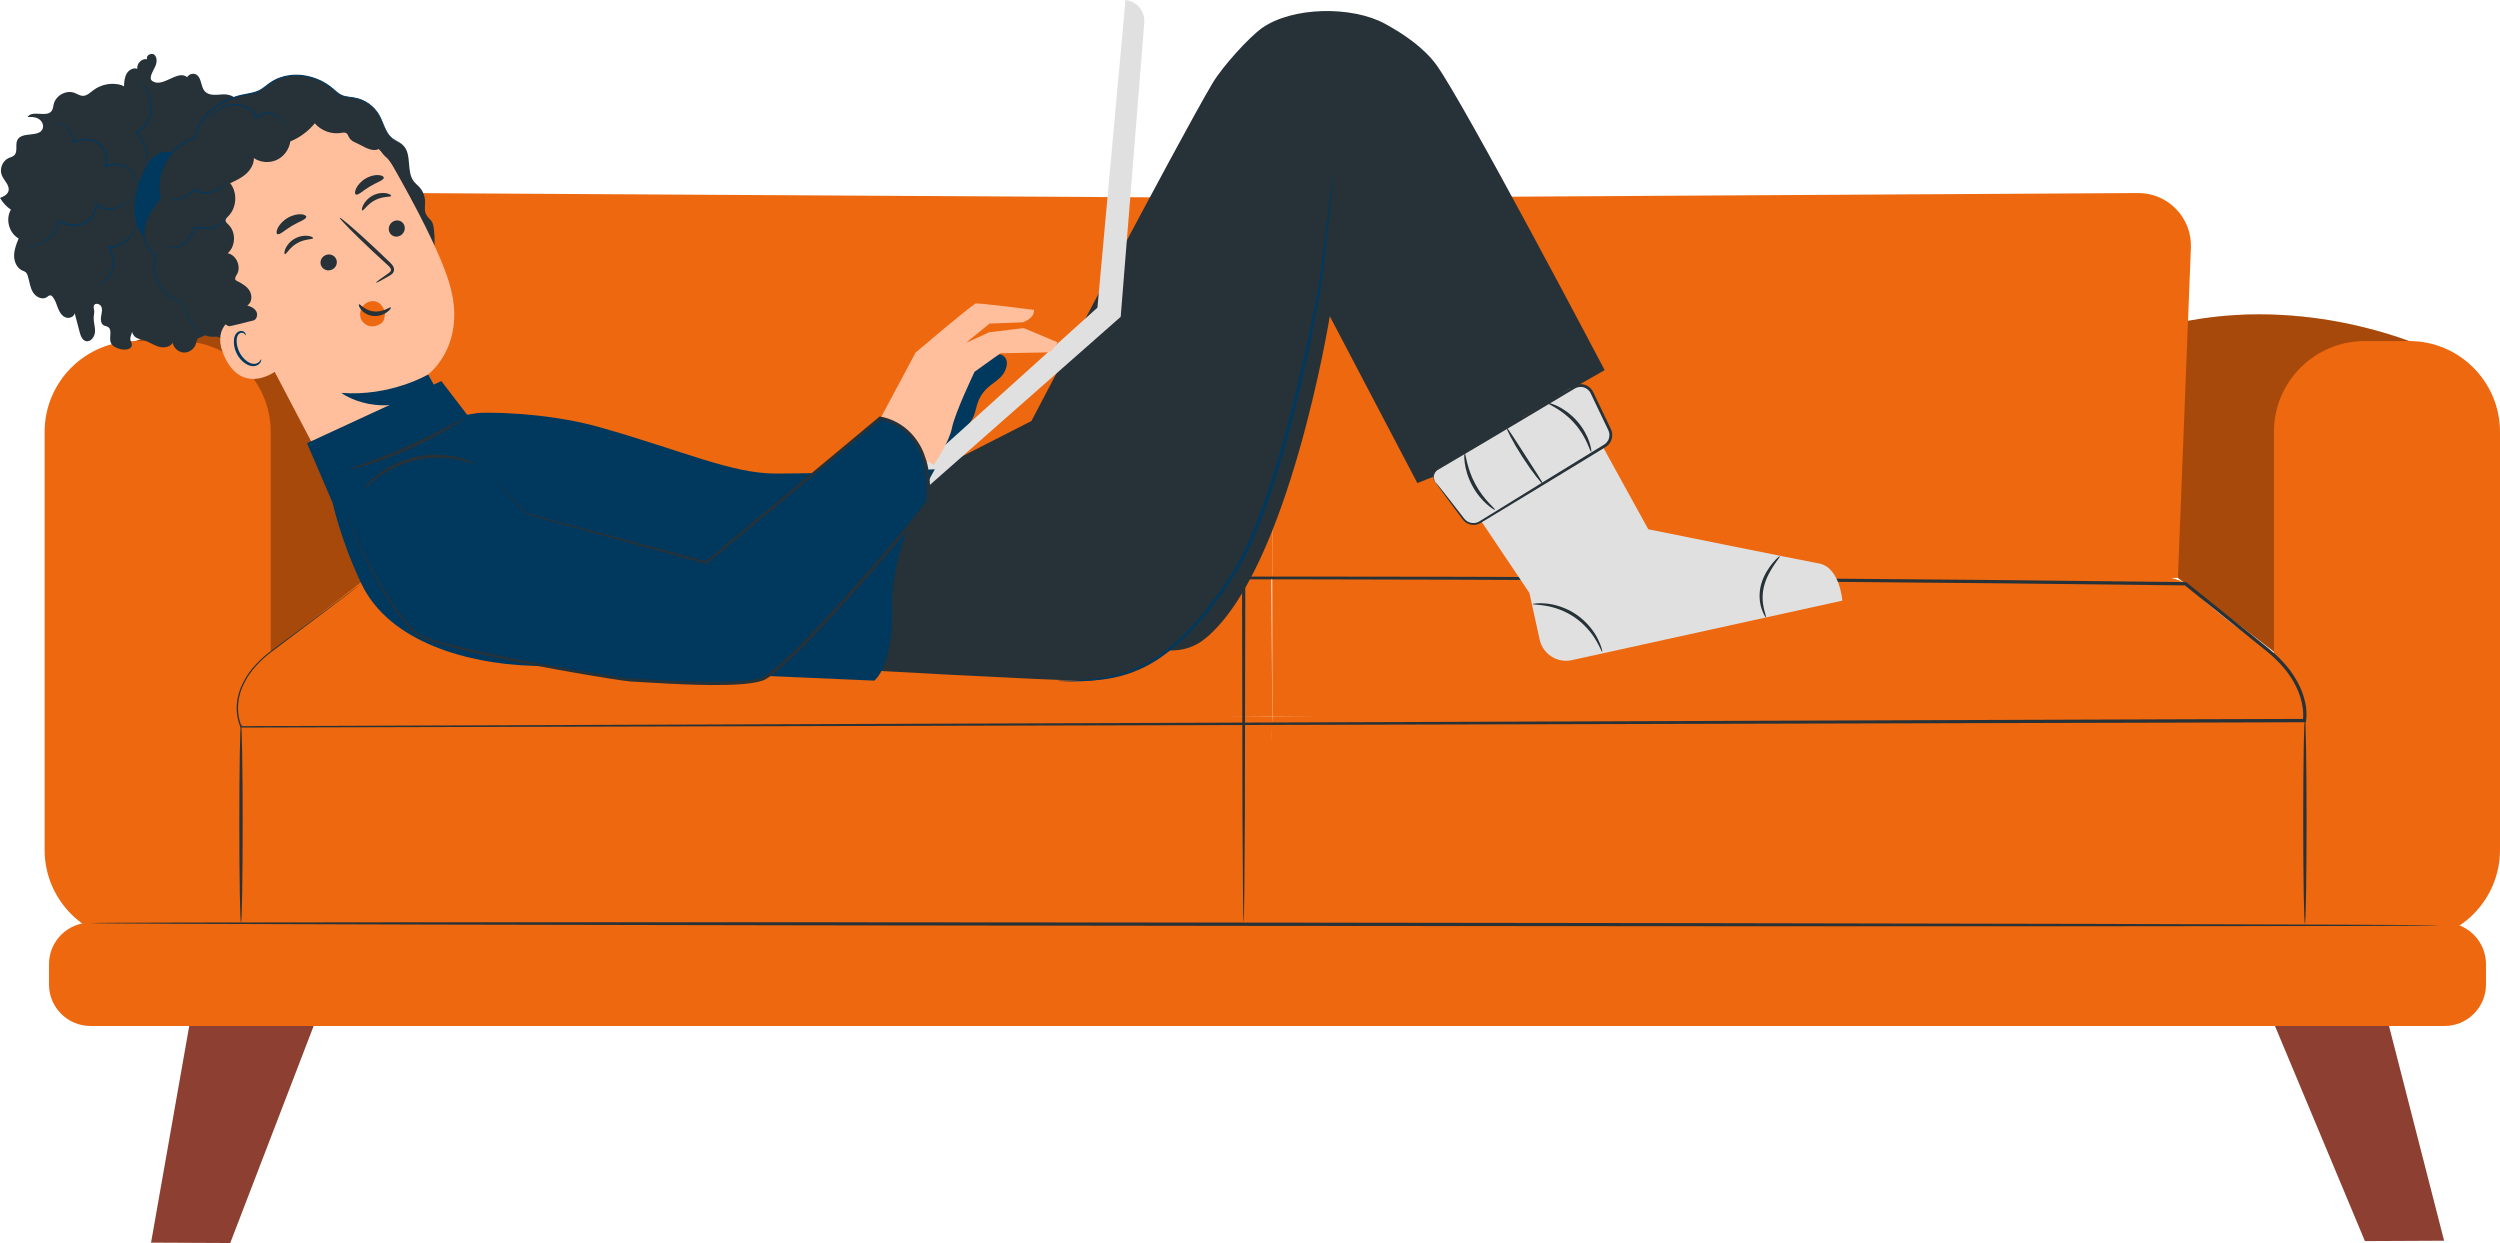
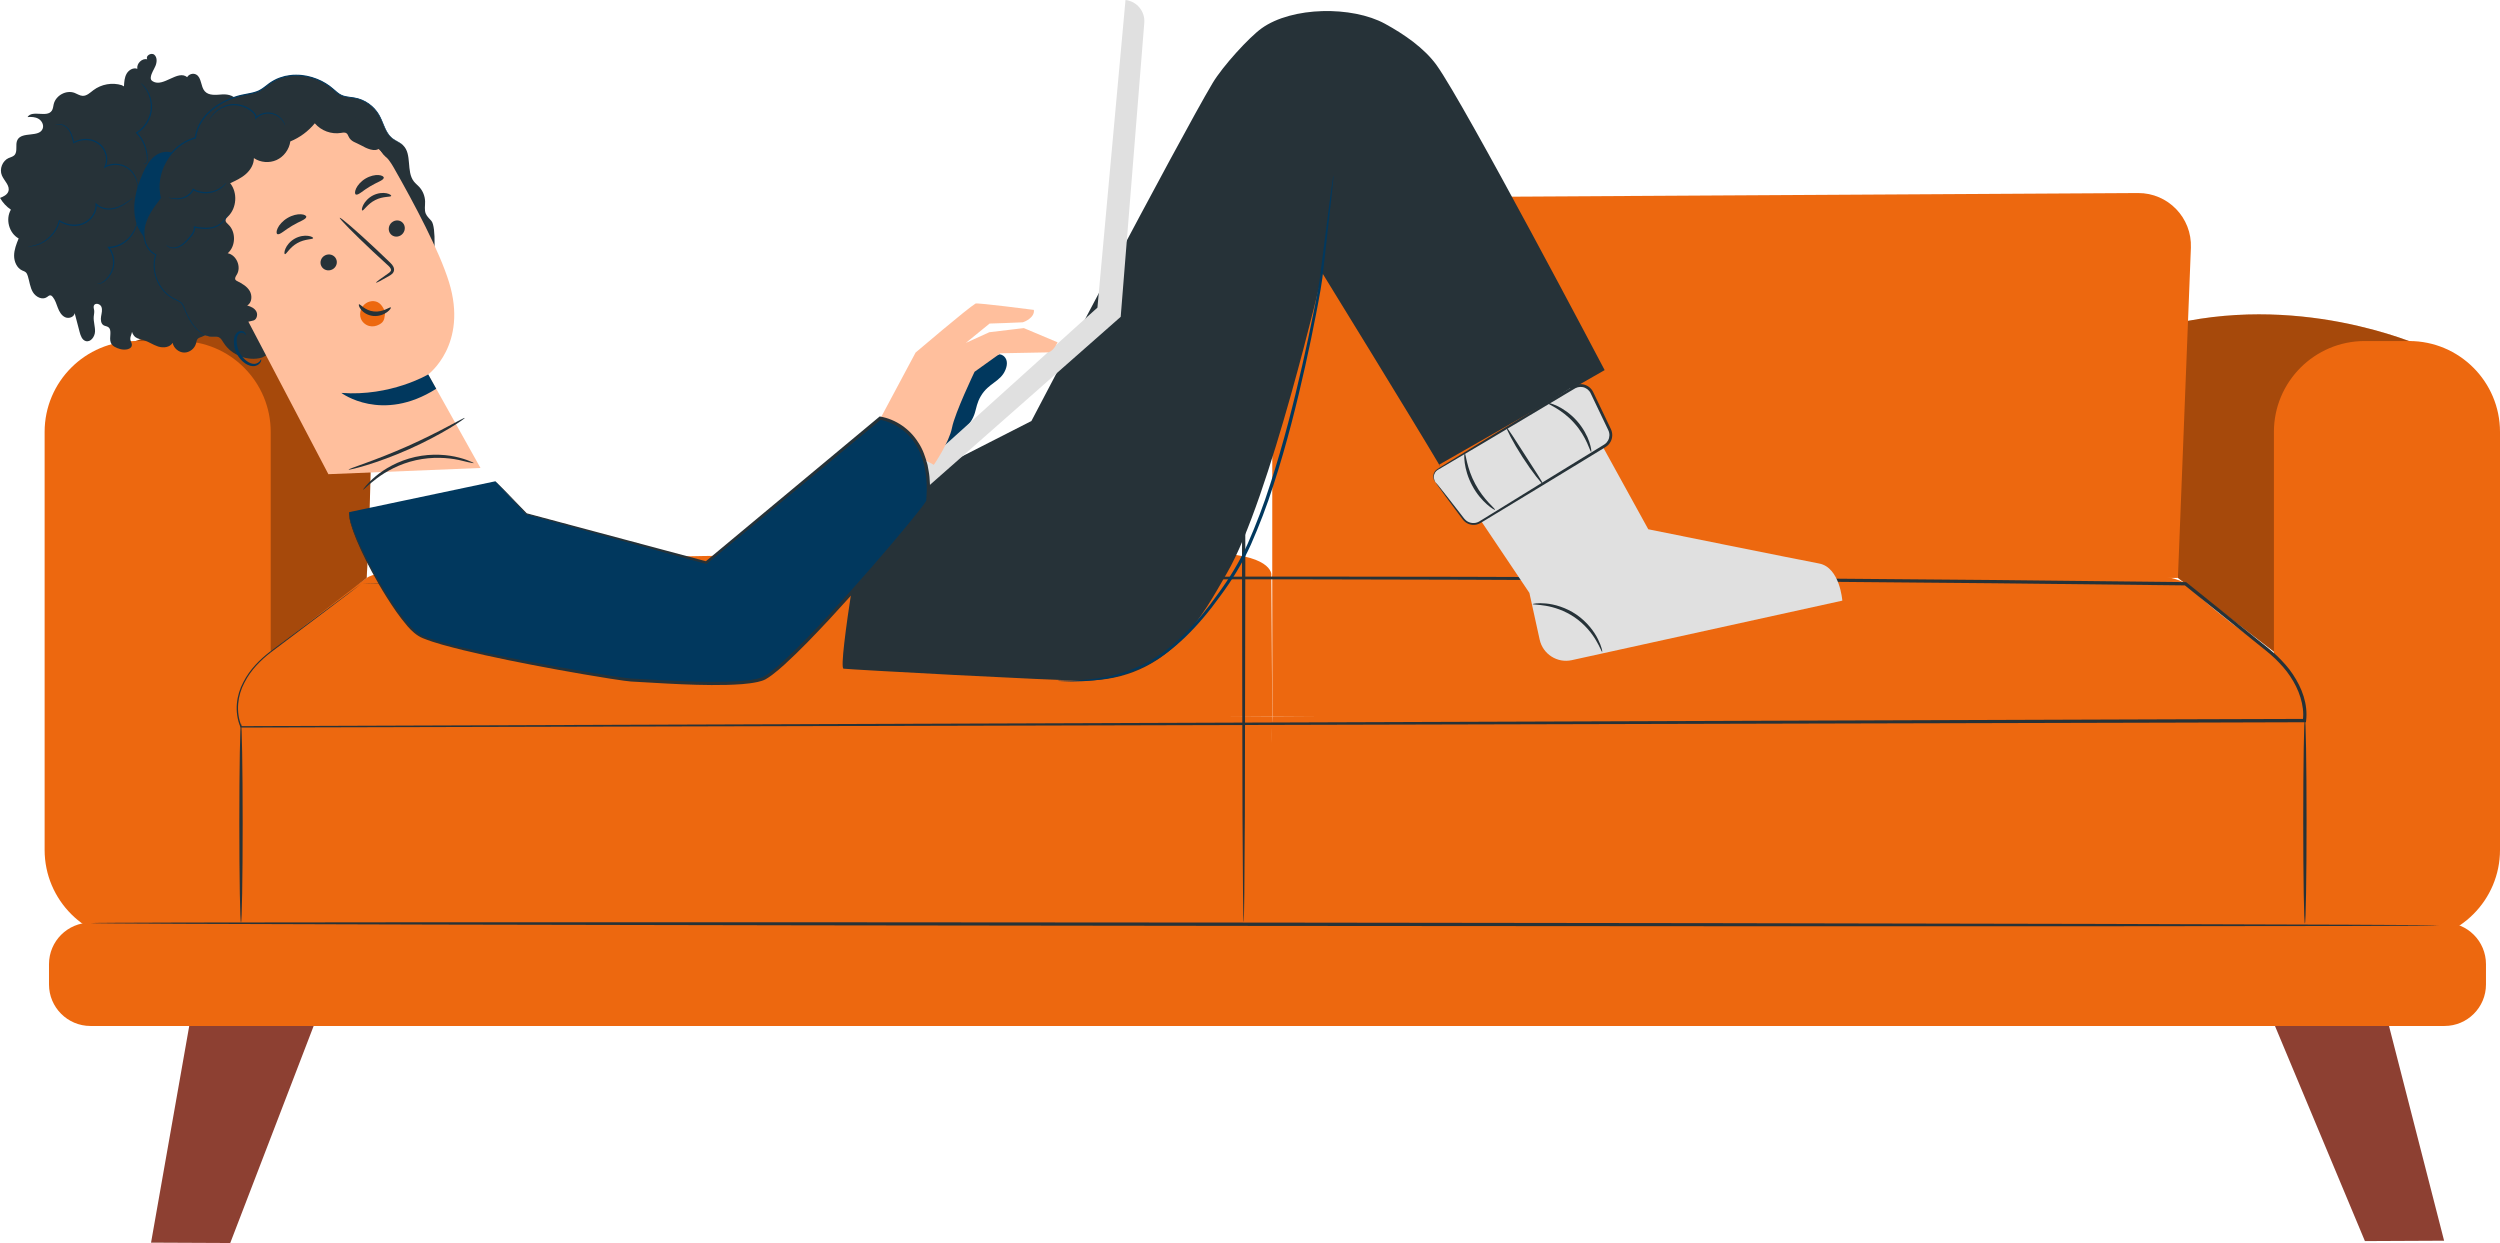
<svg xmlns="http://www.w3.org/2000/svg" width="179" height="89" viewBox="0 0 179 89" fill="none">
  <g clip-path="url(#clip0_2365_390)">
    <path d="M10.815 88.973L13.549 73.46H22.457L16.485 89L10.815 88.973Z" fill="#8D4032" />
    <path d="M174.998 88.835L169.87 68.853H160.962L169.328 88.862L174.998 88.835Z" fill="#8D4032" />
    <path d="M173.865 24.979C173.865 24.979 166.021 21.223 156.664 22.971C154.9 23.301 155.94 41.381 155.94 41.381L162.813 46.664L173.865 24.979Z" fill="#ED680F" />
    <g opacity="0.3">
      <path d="M173.865 24.979C173.865 24.979 166.021 21.223 156.664 22.971C154.9 23.301 155.94 41.381 155.94 41.381L162.813 46.664L173.865 24.979Z" fill="black" />
    </g>
    <path d="M165.102 66.231C165.102 66.231 165.119 51.599 165.102 51.315L91.1 51.315L90.323 66.261L165.102 66.231Z" fill="#ED680F" />
    <path d="M172.496 24.418H169.316C165.726 24.418 162.812 27.334 162.812 30.927V66.593C162.812 67.017 163.156 67.361 163.579 67.361H172.496C176.086 67.361 179 64.445 179 60.852V30.927C179 27.334 176.086 24.418 172.496 24.418Z" fill="#ED680F" />
    <path d="M91.093 41.381C91.04 41.055 91.607 39.448 96.592 39.618C100.41 39.748 153.872 39.356 156.481 41.798C163.109 48.002 164.398 46.1 165.109 51.805L91.1 51.315L91.093 41.381Z" fill="#ED680F" />
    <path d="M6.479 66.061H175.025C176.666 66.061 177.996 67.392 177.996 69.034V70.487C177.996 72.129 176.666 73.46 175.025 73.46H6.479C4.838 73.46 3.508 72.129 3.508 70.487V69.034C3.508 67.392 4.838 66.061 6.479 66.061Z" fill="#ED680F" />
-     <path d="M26.255 41.381L25.325 17.738C25.241 15.592 26.963 13.81 29.11 13.822L91.094 14.179V41.381H26.255Z" fill="#ED680F" />
    <path d="M17.092 66.231C17.092 66.231 17.075 51.599 17.092 51.315L91.094 51.315L90.751 66.093L17.092 66.231Z" fill="#ED680F" />
    <path d="M91.025 41.186C91.078 40.859 90.587 39.448 85.601 39.618C81.784 39.748 29.106 39.227 26.255 41.381C23.404 43.535 17.942 45.712 17.084 51.805L91.094 51.315L91.025 41.186Z" fill="#ED680F" />
    <path d="M8.329 24.979C8.329 24.979 16.173 21.223 25.53 22.971C27.294 23.301 26.254 41.381 26.254 41.381L19.382 46.664L8.329 24.979Z" fill="#ED680F" />
    <g opacity="0.3">
      <path d="M8.329 24.979C8.329 24.979 16.173 21.223 25.53 22.971C27.294 23.301 26.254 41.381 26.254 41.381L19.382 46.664L8.329 24.979Z" fill="black" />
    </g>
    <path d="M9.699 67.361H19.383L19.383 30.927C19.383 27.334 16.469 24.418 12.879 24.418H9.699C6.11 24.418 3.195 27.334 3.195 30.927L3.195 60.852C3.195 64.445 6.11 67.361 9.699 67.361Z" fill="#ED680F" />
    <path d="M6.49 66.093C6.49 66.159 44.127 66.25 90.543 66.296C136.975 66.343 174.603 66.327 174.604 66.261C174.604 66.195 136.975 66.103 90.543 66.057C44.127 66.011 6.49 66.027 6.49 66.093Z" fill="#263238" />
    <path d="M89.046 14.167C89.042 14.167 89.038 14.213 89.034 14.301C89.031 14.403 89.027 14.533 89.022 14.694C89.017 15.057 89.009 15.563 89 16.205C88.991 17.535 88.978 19.43 88.962 21.763C88.953 26.471 88.94 32.947 88.927 40.1C88.94 47.255 88.953 53.731 88.962 58.44C88.978 60.773 88.991 62.667 89 63.997C89.009 64.64 89.017 65.145 89.022 65.508C89.027 65.67 89.031 65.799 89.034 65.901C89.038 65.99 89.042 66.035 89.046 66.035C89.05 66.035 89.055 65.99 89.059 65.901C89.062 65.799 89.066 65.67 89.07 65.508C89.076 65.145 89.083 64.64 89.093 63.997C89.102 62.667 89.115 60.773 89.131 58.44C89.14 53.731 89.152 47.255 89.166 40.1C89.152 32.947 89.14 26.471 89.131 21.763C89.115 19.43 89.102 17.535 89.093 16.205C89.083 15.563 89.076 15.057 89.07 14.694C89.066 14.533 89.062 14.403 89.059 14.301C89.055 14.213 89.05 14.167 89.046 14.167Z" fill="#263238" />
    <path d="M155.939 41.381L156.868 17.738C156.952 15.592 155.23 13.81 153.084 13.822L91.1 14.179L91.093 41.381H155.939Z" fill="#ED680F" />
    <path d="M25.876 41.797C25.876 41.797 25.622 41.977 25.127 42.343C24.63 42.712 23.893 43.259 22.923 43.979C21.951 44.704 20.746 45.603 19.316 46.67C18.614 47.218 17.897 47.907 17.423 48.839C16.934 49.747 16.748 50.955 17.217 52.066L17.229 52.093L17.262 52.093C41.182 52.032 94.337 51.897 156.002 51.74C159.027 51.731 162.031 51.722 165 51.713L165.105 51.712L165.117 51.617C165.263 50.403 164.813 49.253 164.178 48.294C163.861 47.807 163.466 47.382 163.058 46.98C162.64 46.583 162.193 46.242 161.755 45.887C159.998 44.474 158.263 43.079 156.554 41.704L156.524 41.68L156.481 41.679C119.489 41.225 86.832 41.217 63.43 41.379C51.729 41.455 42.34 41.555 35.877 41.639C32.646 41.685 30.145 41.721 28.448 41.745C27.605 41.76 26.962 41.772 26.527 41.779C26.095 41.788 25.876 41.797 25.876 41.797C26.475 41.793 40.069 41.699 63.431 41.536C86.834 41.416 119.484 41.454 156.481 41.916L156.409 41.892C158.116 43.265 159.849 44.659 161.602 46.07C162.039 46.424 162.49 46.769 162.894 47.153C163.291 47.544 163.675 47.957 163.98 48.427C164.29 48.891 164.546 49.395 164.71 49.93C164.872 50.458 164.959 51.038 164.883 51.569L165 51.474C162.031 51.483 159.027 51.492 156.002 51.501C94.337 51.719 41.182 51.908 17.262 51.992L17.306 52.02C16.854 50.959 17.024 49.769 17.502 48.879C17.963 47.963 18.669 47.277 19.363 46.731C20.784 45.658 21.981 44.754 22.947 44.025C23.91 43.296 24.642 42.742 25.137 42.367C25.628 41.994 25.876 41.797 25.876 41.797Z" fill="#263238" />
    <path d="M165.031 51.42C164.965 51.42 164.911 54.712 164.911 58.773C164.911 62.834 164.965 66.126 165.031 66.126C165.097 66.126 165.15 62.834 165.15 58.773C165.15 54.712 165.097 51.42 165.031 51.42Z" fill="#263238" />
    <path d="M17.255 51.805C17.189 51.805 17.136 54.997 17.136 58.933C17.136 62.87 17.189 66.061 17.255 66.061C17.321 66.061 17.375 62.87 17.375 58.933C17.375 54.997 17.321 51.805 17.255 51.805Z" fill="#263238" />
-     <path d="M78.54 44.188C78.54 44.188 83.137 48.323 86.314 45.705C92.282 40.788 95.214 22.643 95.214 22.643L101.481 34.586L110.016 31.248L95.475 11.707L86.056 20.241L78.54 44.188Z" fill="#263238" />
    <path d="M90.333 2.027C92.514 0.464 96.805 0.414 99.161 1.699C100.533 2.447 101.985 3.45 102.86 4.666C104.896 7.496 114.893 26.5 114.893 26.5L103.025 33.28C103.025 33.28 103.214 33.557 102.968 33.14C101.232 30.201 94.684 19.563 94.684 19.563C94.684 19.563 90.908 35.794 87.841 41.045C86.195 43.864 83.83 48.733 77.606 48.733C75.444 48.733 60.851 47.941 60.398 47.877C59.946 47.813 61.964 36.203 61.964 36.203L73.848 30.145C73.848 30.145 84.406 10.006 86.824 5.947C87.546 4.736 89.442 2.666 90.333 2.027Z" fill="#263238" />
    <path d="M75.724 48.747C75.724 48.751 75.763 48.756 75.84 48.761C75.931 48.765 76.044 48.77 76.183 48.777C76.34 48.782 76.525 48.788 76.74 48.795C76.964 48.789 77.218 48.782 77.502 48.775C78.075 48.753 78.775 48.68 79.577 48.525C80.375 48.35 81.271 48.067 82.186 47.589C84.035 46.647 85.808 44.857 87.383 42.657C88.188 41.571 88.953 40.348 89.562 38.999C90.154 37.646 90.711 36.22 91.18 34.728C92.15 31.752 92.861 28.857 93.454 26.215C93.751 24.894 94.007 23.633 94.237 22.451C94.462 21.271 94.681 20.163 94.77 19.143C94.996 17.124 95.18 15.483 95.31 14.325C95.367 13.771 95.412 13.333 95.445 13.014C95.457 12.876 95.466 12.763 95.474 12.672C95.479 12.595 95.48 12.555 95.476 12.555C95.472 12.554 95.463 12.593 95.45 12.669C95.436 12.76 95.418 12.871 95.397 13.008C95.353 13.326 95.294 13.761 95.218 14.313C95.07 15.468 94.861 17.105 94.603 19.119C94.502 20.139 94.276 21.231 94.042 22.413C93.804 23.591 93.542 24.849 93.239 26.166C92.635 28.801 91.919 31.689 90.953 34.654C90.486 36.14 89.933 37.558 89.349 38.902C88.747 40.241 88.004 41.437 87.204 42.527C85.648 44.722 83.913 46.495 82.107 47.44C81.213 47.919 80.334 48.209 79.549 48.394C78.758 48.559 78.065 48.646 77.496 48.682C77.214 48.697 76.962 48.711 76.739 48.724C76.525 48.725 76.34 48.727 76.183 48.728C76.044 48.732 75.932 48.734 75.841 48.736C75.763 48.739 75.724 48.743 75.724 48.747Z" fill="#01385E" />
    <path d="M8.719 6.1C8.037 5.887 7.257 6.025 6.683 6.459C6.449 6.636 6.217 6.87 5.926 6.863C5.718 6.858 5.538 6.727 5.343 6.652C4.747 6.423 3.995 6.828 3.845 7.46C3.808 7.616 3.801 7.784 3.715 7.918C3.369 8.461 2.311 7.838 1.97 8.384C2.239 8.36 2.524 8.37 2.757 8.506C2.99 8.643 3.15 8.939 3.061 9.199C2.828 9.871 1.569 9.389 1.246 10.022C1.071 10.363 1.296 10.861 1.019 11.123C0.912 11.224 0.76 11.253 0.626 11.312C0.174 11.509 -0.06 12.107 0.136 12.564C0.303 12.954 0.735 13.3 0.599 13.704C0.514 13.953 0.244 14.076 0.002 14.17C0.193 14.507 0.462 14.797 0.78 15.012C0.378 15.697 0.647 16.696 1.335 17.073C1.174 17.468 1.012 17.877 1.01 18.304C1.008 18.732 1.204 19.187 1.586 19.364C1.673 19.404 1.768 19.43 1.841 19.493C1.919 19.561 1.96 19.664 1.991 19.764C2.113 20.149 2.148 20.57 2.354 20.917C2.559 21.264 3.03 21.503 3.36 21.273C3.437 21.22 3.511 21.141 3.604 21.147C3.674 21.152 3.731 21.205 3.775 21.259C3.959 21.483 4.038 21.773 4.143 22.044C4.248 22.315 4.4 22.591 4.661 22.713C4.92 22.835 5.301 22.71 5.347 22.422C5.465 22.872 5.583 23.322 5.701 23.771C5.771 24.038 5.88 24.348 6.142 24.422C6.485 24.52 6.784 24.116 6.803 23.753C6.821 23.391 6.683 23.033 6.711 22.671C6.723 22.523 6.762 22.376 6.744 22.229C6.729 22.113 6.679 21.992 6.721 21.883C6.805 21.663 7.166 21.746 7.258 21.962C7.349 22.178 7.275 22.425 7.237 22.657C7.198 22.889 7.22 23.175 7.421 23.292C7.517 23.348 7.638 23.352 7.733 23.411C8.063 23.616 7.792 24.155 7.928 24.523C8.029 24.794 8.333 24.917 8.608 24.994C8.944 25.088 9.458 25.025 9.441 24.67C9.435 24.547 9.354 24.441 9.334 24.319C9.311 24.177 9.373 24.037 9.418 23.9C9.53 23.56 9.541 23.187 9.45 22.841C9.371 23.31 9.336 23.89 9.722 24.156C9.884 24.267 10.086 24.292 10.273 24.349C10.64 24.46 10.96 24.696 11.325 24.812C11.69 24.928 12.159 24.881 12.36 24.548C12.438 24.931 12.797 25.235 13.183 25.243C13.568 25.251 13.941 24.962 14.038 24.582C14.065 24.478 14.075 24.364 14.141 24.279C14.212 24.189 14.331 24.156 14.439 24.118C15.085 23.89 15.579 23.263 15.658 22.572C15.539 22.594 15.42 22.615 15.301 22.637C15.845 22.222 16.408 21.785 16.708 21.165C17.009 20.545 16.951 19.687 16.398 19.291C16.157 19.12 15.814 19 15.776 18.703C15.749 18.499 15.892 18.316 16.026 18.16C16.586 17.51 17.145 16.86 17.705 16.21C17.977 15.894 18.259 15.556 18.328 15.143C18.396 14.729 18.149 14.234 17.739 14.204C17.719 13.783 17.819 13.357 18.024 12.99C18.255 12.578 18.608 12.25 18.856 11.849C19.105 11.448 19.235 10.908 18.982 10.511C18.73 10.115 17.995 10.118 17.882 10.578C17.596 9.926 18.661 9.263 18.415 8.595C18.215 8.052 17.442 8.155 16.906 7.958C16.877 7.746 16.99 7.535 16.966 7.323C16.917 6.877 16.351 6.729 15.911 6.761C15.472 6.792 14.955 6.866 14.66 6.533C14.359 6.193 14.445 5.564 14.052 5.34C13.835 5.216 13.526 5.304 13.401 5.524C12.727 4.971 11.701 6.269 10.95 5.83C10.891 5.795 10.835 5.748 10.809 5.683C10.787 5.627 10.79 5.564 10.8 5.505C10.844 5.222 11.022 4.981 11.132 4.717C11.242 4.452 11.264 4.103 11.047 3.92C10.831 3.738 10.399 3.996 10.542 4.242C10.168 4.159 9.77 4.543 9.832 4.928C9.547 4.817 9.217 5.01 9.064 5.28C8.911 5.55 8.892 5.874 8.876 6.185" fill="#263238" />
    <path d="M9.744 15.898C9.422 14.74 9.736 13.489 10.232 12.393C10.44 11.934 10.691 11.475 11.088 11.17C11.485 10.865 12.06 10.752 12.481 11.018L12.809 11.793C13.518 12.923 13.139 14.402 13.287 15.736C13.351 16.316 13.501 16.974 13.142 17.431C12.954 17.67 12.656 17.799 12.358 17.847C11.189 18.037 10.065 17.056 9.744 15.898Z" fill="#01385E" />
    <path d="M12.49 21.411C11.372 20.878 10.766 19.436 11.158 18.241C10.45 17.918 10.178 16.989 10.342 16.216C10.505 15.443 10.998 14.79 11.478 14.166C11.012 12.378 12.22 10.316 13.989 9.876C14.192 8.221 15.843 7.112 17.452 6.792C17.845 6.714 18.253 6.665 18.608 6.477C18.869 6.339 19.088 6.133 19.329 5.961C20.656 5.019 22.583 5.296 23.816 6.351C24.014 6.52 24.201 6.708 24.434 6.819C24.741 6.964 25.093 6.959 25.426 7.021C26.146 7.154 26.797 7.625 27.158 8.272C27.464 8.821 27.589 9.51 28.079 9.898C28.324 10.092 28.639 10.188 28.864 10.407C29.517 11.04 29.072 12.271 29.631 12.99C29.745 13.137 29.895 13.251 30.02 13.388C30.277 13.668 30.428 14.046 30.437 14.43C30.444 14.726 30.372 15.038 30.489 15.308C30.577 15.514 30.76 15.657 30.898 15.832C31.235 16.26 31.148 18.638 30.872 19.111L18.765 25.602C17.748 25.894 16.572 25.44 16.005 24.537C15.911 24.387 15.822 24.217 15.663 24.142C15.527 24.079 15.37 24.1 15.22 24.098C14.222 24.081 13.577 23.039 13.207 22.097C13.155 21.965 13.103 21.829 13.01 21.723C12.875 21.569 12.674 21.499 12.49 21.411Z" fill="#263238" />
    <path d="M15.982 19.601C14.845 17.434 14.93 14.214 16.529 12.024C17.538 10.643 18.587 10.087 19.254 9.631C20.747 8.611 22.43 8.737 22.43 8.737C23.181 8.546 26.789 9.541 28.165 11.953C29.694 14.633 31.457 17.966 32.147 20.195C33.534 24.679 30.66 26.808 30.66 26.808C30.656 26.802 34.402 33.507 34.402 33.507L23.513 33.952L15.982 19.601Z" fill="#FFBF9D" />
    <path d="M25.843 22.826C25.759 22.615 25.769 22.38 25.839 22.181C25.979 21.784 26.366 21.529 26.773 21.563C27.18 21.598 27.413 21.924 27.576 22.347C27.54 22.672 27.546 22.969 27.282 23.155C27.241 23.184 27.198 23.211 27.154 23.235C26.94 23.353 26.685 23.405 26.436 23.341C26.187 23.277 25.947 23.085 25.843 22.826Z" fill="#ED680F" />
    <path d="M28.918 16.067C29.066 16.343 28.957 16.699 28.676 16.862C28.396 17.025 28.048 16.935 27.9 16.658C27.753 16.382 27.861 16.026 28.142 15.863C28.423 15.699 28.771 15.791 28.918 16.067Z" fill="#263238" />
    <path d="M28.008 14.026C27.977 14.129 27.434 14.033 26.87 14.323C26.303 14.604 26.034 15.11 25.938 15.071C25.893 15.056 25.898 14.897 26.012 14.671C26.125 14.448 26.364 14.164 26.716 13.986C27.069 13.809 27.429 13.789 27.665 13.836C27.904 13.883 28.025 13.979 28.008 14.026Z" fill="#263238" />
    <path d="M26.927 20.237C26.908 20.206 27.229 19.965 27.761 19.601C27.897 19.512 28.02 19.413 27.995 19.301C27.977 19.178 27.839 19.051 27.686 18.917C27.377 18.632 27.053 18.333 26.713 18.02C25.344 16.736 24.276 15.651 24.327 15.595C24.379 15.539 25.531 16.535 26.901 17.819C27.235 18.137 27.554 18.44 27.858 18.731C27.994 18.869 28.181 19.01 28.215 19.267C28.23 19.396 28.163 19.529 28.083 19.602C28.004 19.678 27.924 19.72 27.855 19.761C27.299 20.085 26.945 20.269 26.927 20.237Z" fill="#263238" />
    <path d="M30.661 26.808C30.661 26.808 27.981 28.403 24.44 28.132C24.44 28.132 27.333 30.314 31.234 27.835L30.661 26.808Z" fill="#01385E" />
    <path d="M27.478 12.733C27.452 12.921 26.974 13.049 26.49 13.349C25.997 13.634 25.654 13.998 25.482 13.929C25.402 13.893 25.39 13.728 25.496 13.498C25.6 13.27 25.834 12.988 26.17 12.786C26.506 12.586 26.86 12.515 27.105 12.534C27.352 12.553 27.486 12.644 27.478 12.733Z" fill="#263238" />
    <path d="M23.005 19.047C23.143 19.328 23.492 19.44 23.784 19.297C24.075 19.154 24.199 18.811 24.061 18.53C23.922 18.249 23.573 18.137 23.282 18.28C22.99 18.423 22.866 18.766 23.005 19.047Z" fill="#263238" />
    <path d="M20.399 18.195C20.499 18.227 20.731 17.716 21.285 17.408C21.834 17.093 22.396 17.155 22.419 17.052C22.432 17.005 22.301 16.919 22.054 16.887C21.81 16.854 21.445 16.893 21.101 17.088C20.758 17.282 20.537 17.573 20.441 17.799C20.343 18.026 20.351 18.181 20.399 18.195Z" fill="#263238" />
    <path d="M19.866 16.766C20.043 16.833 20.399 16.462 20.909 16.168C21.41 15.859 21.903 15.724 21.931 15.534C21.94 15.445 21.803 15.355 21.548 15.341C21.296 15.325 20.93 15.402 20.583 15.609C20.236 15.816 19.992 16.103 19.884 16.333C19.773 16.566 19.784 16.731 19.866 16.766Z" fill="#263238" />
-     <path d="M18.572 23.199C18.419 22.89 17.71 22.341 17.386 22.447C16.52 22.73 15.105 23.535 16.108 25.613C17.478 28.453 20.003 26.456 19.968 26.372C19.942 26.307 19.098 24.265 18.572 23.199Z" fill="#FFBF9D" />
    <path d="M18.695 25.722C18.678 25.72 18.663 25.782 18.599 25.861C18.537 25.939 18.411 26.034 18.239 26.052C17.89 26.09 17.411 25.739 17.151 25.234C17.019 24.979 16.953 24.706 16.945 24.457C16.931 24.206 16.993 23.994 17.129 23.893C17.26 23.784 17.409 23.821 17.482 23.884C17.558 23.945 17.567 24.01 17.584 24.008C17.595 24.011 17.621 23.93 17.542 23.824C17.503 23.773 17.438 23.723 17.346 23.701C17.252 23.68 17.14 23.701 17.042 23.764C16.834 23.888 16.737 24.187 16.745 24.46C16.743 24.741 16.811 25.051 16.959 25.337C17.253 25.9 17.799 26.291 18.261 26.206C18.483 26.16 18.618 26.017 18.67 25.907C18.723 25.794 18.707 25.723 18.695 25.722Z" fill="#01385E" />
    <path d="M28.803 11.676C28.064 11.607 27.466 11.305 27.17 10.614C26.852 10.918 26.233 10.623 25.855 10.407C25.476 10.19 25.128 10.161 24.95 9.757C24.915 9.678 24.879 9.592 24.809 9.542C24.7 9.462 24.55 9.495 24.416 9.517C23.73 9.633 22.994 9.363 22.54 8.829C22.073 9.4 21.465 9.85 20.787 10.126C20.707 10.698 20.323 11.219 19.804 11.456C19.285 11.693 18.649 11.64 18.178 11.32C18.183 11.76 17.933 12.173 17.605 12.461C17.278 12.75 16.876 12.935 16.481 13.117C17.022 13.791 16.953 14.889 16.332 15.493C16.248 15.574 16.149 15.664 16.15 15.781C16.151 15.904 16.259 15.992 16.348 16.075C16.909 16.598 16.887 17.63 16.304 18.132C16.936 18.258 17.297 19.112 16.953 19.668C16.882 19.782 16.787 19.924 16.861 20.036C16.889 20.078 16.936 20.102 16.981 20.125C17.326 20.299 17.683 20.498 17.88 20.835C18.077 21.172 18.037 21.683 17.7 21.874C17.962 21.945 18.234 22.069 18.359 22.313C18.484 22.557 18.362 22.933 18.092 22.96C17.978 22.971 16.454 23.404 16.352 23.351C15.029 22.668 15.431 20.959 14.847 19.572C14.262 18.184 14.085 16.642 14.173 15.133C14.21 14.5 14.293 13.865 14.492 13.263C14.719 12.577 15.089 11.951 15.461 11.334C15.947 10.528 16.453 9.714 17.165 9.107C18.491 7.978 20.326 7.733 22.052 7.673C22.708 7.651 23.373 7.649 24.011 7.805C24.774 7.992 25.467 8.397 26.117 8.843C27.057 9.489 27.946 10.248 28.549 11.224" fill="#263238" />
    <path d="M28.863 10.407C28.863 10.407 28.778 10.304 28.564 10.18C28.458 10.117 28.321 10.05 28.173 9.95C28.027 9.849 27.877 9.702 27.757 9.502C27.632 9.304 27.533 9.061 27.424 8.796C27.316 8.531 27.194 8.237 26.988 7.967C26.786 7.698 26.515 7.45 26.183 7.264C26.017 7.172 25.837 7.095 25.643 7.04C25.451 6.983 25.245 6.958 25.04 6.933C24.835 6.907 24.625 6.874 24.434 6.78C24.243 6.686 24.079 6.534 23.908 6.383C23.563 6.077 23.154 5.816 22.692 5.637C22.233 5.457 21.726 5.342 21.198 5.348C20.934 5.341 20.668 5.383 20.401 5.436C20.139 5.506 19.874 5.591 19.628 5.728C19.503 5.791 19.387 5.873 19.268 5.951C19.153 6.034 19.044 6.124 18.931 6.209C18.71 6.385 18.464 6.52 18.188 6.592C17.914 6.67 17.624 6.705 17.335 6.772C17.044 6.831 16.758 6.926 16.476 7.035C16.193 7.145 15.921 7.288 15.656 7.447C15.393 7.611 15.145 7.803 14.914 8.019C14.463 8.457 14.095 9.027 13.976 9.678C13.964 9.743 13.953 9.807 13.941 9.87L13.977 9.83C13.037 10.065 12.272 10.747 11.822 11.553C11.367 12.36 11.21 13.323 11.433 14.178L11.441 14.139C11.185 14.473 10.932 14.807 10.723 15.163C10.515 15.518 10.351 15.899 10.284 16.297C10.219 16.694 10.261 17.1 10.403 17.459C10.543 17.816 10.803 18.126 11.14 18.278L11.12 18.229C10.922 18.838 10.986 19.479 11.195 20.01C11.404 20.544 11.755 20.988 12.178 21.266C12.279 21.341 12.393 21.394 12.5 21.451C12.611 21.502 12.719 21.547 12.817 21.605C12.914 21.663 12.996 21.738 13.053 21.831C13.11 21.924 13.148 22.028 13.19 22.129C13.353 22.534 13.54 22.892 13.748 23.187C13.958 23.481 14.188 23.715 14.425 23.863C14.661 24.014 14.895 24.08 15.085 24.099C15.276 24.121 15.422 24.093 15.518 24.11C15.615 24.12 15.661 24.146 15.662 24.143C15.662 24.143 15.618 24.112 15.52 24.097C15.422 24.077 15.274 24.101 15.088 24.075C14.901 24.053 14.673 23.985 14.444 23.833C14.213 23.685 13.989 23.453 13.785 23.16C13.582 22.867 13.399 22.511 13.24 22.108C13.2 22.007 13.162 21.901 13.101 21.8C13.041 21.699 12.949 21.615 12.847 21.553C12.745 21.491 12.634 21.445 12.526 21.395C12.422 21.338 12.312 21.287 12.213 21.213C11.803 20.939 11.462 20.505 11.261 19.983C11.06 19.465 11 18.841 11.194 18.254L11.205 18.22L11.173 18.205C10.857 18.061 10.611 17.77 10.478 17.427C10.343 17.084 10.303 16.692 10.367 16.311C10.433 15.928 10.593 15.557 10.798 15.209C11.004 14.859 11.255 14.529 11.512 14.195L11.525 14.177L11.52 14.155C11.305 13.325 11.457 12.387 11.903 11.6C12.343 10.813 13.089 10.15 13.999 9.923L14.028 9.915L14.035 9.882C14.046 9.821 14.057 9.758 14.068 9.696C14.183 9.068 14.539 8.516 14.979 8.088C15.203 7.876 15.446 7.688 15.704 7.527C15.964 7.371 16.231 7.231 16.509 7.122C16.787 7.015 17.068 6.921 17.354 6.862C17.638 6.796 17.929 6.761 18.211 6.68C18.352 6.64 18.491 6.589 18.621 6.521C18.752 6.452 18.87 6.368 18.984 6.281C19.098 6.194 19.207 6.105 19.319 6.023C19.434 5.947 19.547 5.867 19.668 5.806C19.907 5.672 20.164 5.589 20.42 5.52C20.68 5.468 20.94 5.426 21.198 5.432C21.714 5.424 22.212 5.536 22.664 5.711C23.118 5.885 23.52 6.139 23.86 6.439C24.031 6.588 24.2 6.745 24.404 6.844C24.607 6.943 24.825 6.975 25.031 7C25.239 7.024 25.438 7.048 25.627 7.102C25.815 7.154 25.992 7.228 26.154 7.318C26.48 7.497 26.747 7.738 26.947 8C27.15 8.262 27.272 8.55 27.383 8.814C27.494 9.078 27.596 9.322 27.726 9.522C27.851 9.724 28.007 9.873 28.158 9.974C28.31 10.073 28.448 10.136 28.554 10.197C28.662 10.256 28.739 10.309 28.788 10.348C28.838 10.386 28.861 10.409 28.863 10.407Z" fill="#01385E" />
    <path d="M14.987 8.583C14.994 8.587 15.039 8.502 15.141 8.365C15.244 8.23 15.408 8.041 15.659 7.873C15.908 7.705 16.247 7.559 16.641 7.538C17.033 7.517 17.474 7.62 17.852 7.876C17.96 7.949 18.064 8.033 18.148 8.124C18.231 8.216 18.292 8.327 18.275 8.433L18.255 8.564L18.351 8.474C18.616 8.226 18.963 8.123 19.263 8.135C19.567 8.145 19.82 8.273 19.994 8.415C20.17 8.559 20.273 8.715 20.333 8.825C20.392 8.936 20.414 9.003 20.421 9.001C20.424 9 20.421 8.982 20.412 8.95C20.404 8.917 20.387 8.869 20.361 8.81C20.308 8.693 20.21 8.526 20.031 8.369C19.855 8.215 19.591 8.071 19.267 8.054C18.948 8.036 18.577 8.14 18.29 8.405L18.366 8.446C18.388 8.296 18.307 8.16 18.218 8.06C18.124 7.959 18.019 7.874 17.904 7.796C17.508 7.528 17.046 7.424 16.636 7.45C16.224 7.477 15.874 7.637 15.622 7.818C15.368 7.998 15.207 8.199 15.112 8.344C15.064 8.417 15.031 8.476 15.012 8.518C14.993 8.559 14.984 8.582 14.987 8.583Z" fill="#01385E" />
    <path d="M12.075 14.151C12.073 14.157 12.125 14.177 12.222 14.202C12.319 14.226 12.463 14.257 12.647 14.262C12.829 14.267 13.055 14.248 13.286 14.146C13.512 14.046 13.749 13.86 13.872 13.578L13.806 13.6C13.851 13.624 13.897 13.649 13.944 13.674C13.993 13.697 14.044 13.716 14.094 13.737C14.406 13.847 14.727 13.866 15.007 13.819C15.288 13.774 15.529 13.675 15.712 13.562C15.896 13.449 16.021 13.324 16.1 13.235C16.176 13.141 16.211 13.085 16.207 13.081C16.192 13.067 16.042 13.296 15.679 13.503C15.498 13.605 15.264 13.694 14.995 13.731C14.726 13.772 14.421 13.751 14.126 13.647C14.079 13.627 14.03 13.609 13.984 13.588C13.94 13.565 13.896 13.541 13.853 13.519L13.806 13.494L13.787 13.541C13.678 13.795 13.463 13.971 13.252 14.069C13.039 14.169 12.824 14.196 12.647 14.199C12.291 14.2 12.078 14.134 12.075 14.151Z" fill="#01385E" />
    <path d="M11.898 17.53C11.895 17.532 11.906 17.548 11.93 17.578C11.956 17.606 11.996 17.647 12.06 17.683C12.183 17.759 12.402 17.815 12.658 17.755C12.917 17.698 13.177 17.505 13.41 17.259C13.526 17.134 13.648 17.007 13.762 16.856C13.872 16.708 13.98 16.521 13.971 16.303C13.969 16.284 13.967 16.266 13.966 16.249L13.91 16.303C14.283 16.378 14.651 16.42 14.984 16.381C15.318 16.347 15.607 16.22 15.806 16.061C16.009 15.903 16.125 15.723 16.178 15.591C16.206 15.525 16.221 15.471 16.227 15.434C16.234 15.398 16.236 15.378 16.233 15.377C16.224 15.375 16.208 15.452 16.146 15.575C16.085 15.698 15.965 15.864 15.768 16.007C15.571 16.152 15.297 16.266 14.976 16.294C14.655 16.327 14.298 16.283 13.928 16.209L13.867 16.196L13.873 16.263C13.874 16.277 13.876 16.293 13.877 16.308C13.886 16.488 13.794 16.658 13.689 16.8C13.582 16.943 13.46 17.074 13.348 17.198C13.123 17.443 12.88 17.628 12.642 17.689C12.404 17.754 12.198 17.712 12.077 17.65C11.953 17.59 11.905 17.522 11.898 17.53Z" fill="#01385E" />
    <path d="M3.932 8.968C3.935 8.974 3.981 8.946 4.076 8.924C4.17 8.904 4.319 8.899 4.487 8.968C4.655 9.036 4.838 9.175 4.963 9.401C5.094 9.622 5.169 9.909 5.24 10.225L5.252 10.276L5.298 10.251C5.605 10.08 6.002 9.99 6.408 10.055C6.812 10.115 7.217 10.364 7.424 10.773C7.621 11.14 7.641 11.584 7.484 11.923L7.427 12.046L7.546 11.984C7.974 11.759 8.461 11.767 8.834 11.912C9.213 12.056 9.471 12.337 9.618 12.597C9.768 12.86 9.815 13.105 9.833 13.27C9.849 13.436 9.839 13.528 9.847 13.528C9.85 13.528 9.854 13.506 9.859 13.462C9.864 13.418 9.867 13.352 9.863 13.267C9.855 13.098 9.816 12.845 9.668 12.568C9.523 12.296 9.259 11.995 8.862 11.838C8.473 11.681 7.961 11.666 7.504 11.902L7.566 11.962C7.739 11.594 7.716 11.118 7.507 10.728C7.396 10.514 7.233 10.331 7.041 10.203C6.851 10.074 6.635 9.999 6.422 9.964C5.993 9.899 5.58 9.998 5.259 10.181L5.317 10.206C5.242 9.891 5.16 9.596 5.018 9.367C4.882 9.134 4.681 8.988 4.503 8.925C4.324 8.858 4.167 8.871 4.071 8.901C4.022 8.915 3.987 8.931 3.965 8.945C3.942 8.959 3.931 8.966 3.932 8.968Z" fill="#01385E" />
    <path d="M1.988 17.648C1.988 17.651 2.009 17.652 2.047 17.652C2.086 17.651 2.144 17.654 2.218 17.645C2.367 17.632 2.585 17.592 2.843 17.486C3.098 17.38 3.395 17.207 3.665 16.93C3.937 16.66 4.178 16.28 4.296 15.823L4.23 15.851C4.68 16.14 5.315 16.293 5.914 16.079C6.546 15.852 6.966 15.213 6.931 14.618L6.857 14.652C7.023 14.813 7.227 14.911 7.429 14.96C7.631 15.008 7.831 15.011 8.015 14.987C8.385 14.937 8.68 14.782 8.907 14.642C9.134 14.499 9.298 14.364 9.409 14.271C9.52 14.178 9.577 14.124 9.574 14.12C9.571 14.116 9.508 14.162 9.392 14.248C9.276 14.334 9.107 14.461 8.88 14.596C8.653 14.727 8.361 14.871 8.006 14.914C7.659 14.955 7.226 14.89 6.918 14.588L6.838 14.51L6.844 14.622C6.873 15.174 6.476 15.777 5.882 15.989C5.32 16.192 4.711 16.05 4.276 15.775L4.225 15.743L4.211 15.803C4.101 16.241 3.873 16.611 3.612 16.878C3.355 17.15 3.069 17.325 2.822 17.436C2.32 17.656 1.984 17.627 1.988 17.648Z" fill="#01385E" />
    <path d="M6.948 20.283C6.947 20.285 6.964 20.303 7.006 20.317C7.049 20.332 7.119 20.335 7.199 20.308C7.359 20.251 7.565 20.115 7.763 19.888C7.958 19.662 8.137 19.327 8.175 18.923C8.213 18.523 8.107 18.063 7.825 17.693L7.819 17.685L7.782 17.763C8.241 17.761 8.661 17.584 8.975 17.346C9.293 17.107 9.504 16.806 9.638 16.54C9.772 16.272 9.835 16.036 9.867 15.873C9.899 15.709 9.902 15.617 9.896 15.616C9.875 15.61 9.852 15.989 9.579 16.509C9.441 16.764 9.232 17.049 8.924 17.275C8.62 17.5 8.217 17.666 7.783 17.667L7.689 17.667L7.745 17.745L7.751 17.752C8.017 18.1 8.121 18.536 8.089 18.916C8.058 19.299 7.894 19.621 7.713 19.844C7.53 20.068 7.331 20.21 7.187 20.273C7.036 20.337 6.949 20.274 6.948 20.283Z" fill="#01385E" />
    <path d="M10.068 5.943C10.049 5.958 10.379 6.185 10.623 6.747C10.741 7.024 10.827 7.386 10.796 7.786C10.764 8.183 10.607 8.613 10.321 8.974C10.161 9.177 9.969 9.343 9.767 9.468L9.718 9.498L9.758 9.54C10.012 9.808 10.192 10.111 10.31 10.401C10.426 10.692 10.485 10.968 10.505 11.2C10.516 11.315 10.522 11.422 10.516 11.511C10.509 11.599 10.476 11.671 10.426 11.701C10.376 11.734 10.325 11.734 10.297 11.724C10.267 11.714 10.255 11.7 10.253 11.703C10.251 11.703 10.258 11.722 10.29 11.74C10.322 11.757 10.38 11.762 10.442 11.729C10.506 11.697 10.55 11.611 10.562 11.516C10.572 11.42 10.571 11.314 10.564 11.195C10.551 10.957 10.498 10.672 10.384 10.37C10.268 10.07 10.085 9.754 9.824 9.475L9.814 9.548C10.026 9.419 10.227 9.245 10.394 9.034C10.692 8.658 10.854 8.208 10.882 7.792C10.909 7.374 10.812 7.001 10.683 6.719C10.555 6.434 10.392 6.237 10.273 6.114C10.211 6.054 10.162 6.008 10.126 5.982C10.09 5.954 10.07 5.941 10.068 5.943Z" fill="#01385E" />
    <path d="M25.703 21.789C25.775 21.733 26.111 22.238 26.776 22.302C27.439 22.368 27.932 21.945 27.983 22.013C28.011 22.04 27.93 22.193 27.71 22.353C27.496 22.513 27.128 22.662 26.721 22.623C26.316 22.583 26.009 22.367 25.854 22.171C25.695 21.973 25.667 21.81 25.703 21.789Z" fill="#263238" />
    <path d="M71.501 25.387C71.63 25.295 72.348 25.573 71.999 26.457C71.649 27.341 70.793 27.401 70.229 28.357C69.665 29.313 70.11 29.768 68.833 30.952C67.556 32.136 67.074 32.324 67.074 32.324L65.227 30.055L68.888 26.31L71.501 25.387Z" fill="#01385E" />
    <path d="M80.242 22.684L81.931 1.635C81.996 0.816 81.401 0.093 80.586 0L78.576 22.026L62.371 36.643C62.058 36.925 62.081 37.425 62.419 37.677C62.672 37.867 63.024 37.852 63.262 37.643L80.242 22.684Z" fill="#E0E0E0" />
    <path d="M74.026 22.189C74.026 22.189 69.971 21.661 69.848 21.735C69.275 22.075 65.557 25.242 65.557 25.242L62.503 30.96L66.863 33.282C66.863 33.282 67.958 31.689 68.164 30.625C68.37 29.561 69.778 26.62 69.778 26.62L71.629 25.295L74.991 25.231C74.991 25.231 75.346 25.282 75.723 24.509L73.306 23.491L70.836 23.787L69.153 24.553L70.856 23.166C70.856 23.166 73.101 23.096 73.216 23.077C73.332 23.059 74.099 22.748 74.026 22.189Z" fill="#FFBF9D" />
-     <path d="M34.172 29.578C34.398 29.521 38.881 29.44 42.957 30.595C48.846 32.264 52.385 33.907 55.533 33.907C59.464 33.907 66.934 33.604 66.934 33.604C66.934 33.604 63.763 38.996 63.879 43.352C63.995 47.707 62.601 48.733 62.601 48.733L37.853 47.66C33.627 47.496 27.902 46.052 25.878 41.798C24.368 38.622 23.861 36.135 23.814 36.004L21.981 31.731L31.6 27.286L33.447 29.697L34.172 29.578Z" fill="#01385E" />
    <path d="M35.471 34.459L37.693 36.791L50.562 40.285L63.018 29.94C63.018 29.94 66.891 30.403 66.445 35.865C66.413 36.255 56.491 47.981 54.554 48.629C52.617 49.277 46.158 48.704 45.339 48.704C44.519 48.704 31.436 46.511 29.872 45.4C28.308 44.289 24.868 38.083 24.998 36.669" fill="#01385E" />
    <path d="M24.998 36.669C24.998 36.669 24.994 36.749 24.998 36.91C24.993 36.992 25.022 37.087 25.043 37.203C25.064 37.32 25.093 37.454 25.143 37.602C25.319 38.199 25.666 39.05 26.193 40.105C26.723 41.158 27.421 42.425 28.377 43.804C28.622 44.145 28.882 44.493 29.176 44.835C29.472 45.172 29.82 45.508 30.279 45.696C31.17 46.057 32.146 46.293 33.168 46.552C35.216 47.047 37.478 47.502 39.913 47.947C41.131 48.169 42.392 48.389 43.696 48.594C44.342 48.684 45.019 48.816 45.697 48.826C46.374 48.864 47.059 48.904 47.754 48.943C49.144 49.015 50.571 49.075 52.033 49.039C52.764 49.014 53.505 48.989 54.25 48.828C54.435 48.781 54.622 48.74 54.807 48.641C54.976 48.544 55.137 48.437 55.288 48.321C55.593 48.092 55.881 47.844 56.163 47.589C57.288 46.564 58.353 45.446 59.42 44.301C60.486 43.153 61.544 41.969 62.599 40.757C63.388 39.85 64.161 38.943 64.915 38.035C65.291 37.581 65.662 37.127 66.023 36.666L66.29 36.318C66.379 36.185 66.458 36.114 66.551 35.91C66.583 35.591 66.578 35.318 66.593 35.022C66.599 34.731 66.563 34.44 66.55 34.151C66.527 33.861 66.458 33.577 66.413 33.292C66.261 32.736 66.082 32.178 65.759 31.699C65.152 30.718 64.146 30.024 63.031 29.826L62.985 29.818L62.945 29.852C58.298 33.722 54.08 37.235 50.503 40.214L50.586 40.196C44.849 38.661 40.408 37.473 37.704 36.749L37.724 36.761C36.992 36.005 36.432 35.429 36.049 35.034C35.865 34.847 35.723 34.703 35.62 34.599C35.523 34.503 35.471 34.459 35.471 34.459C35.471 34.459 35.513 34.514 35.604 34.615C35.703 34.722 35.839 34.871 36.017 35.064C36.393 35.466 36.942 36.052 37.661 36.82L37.669 36.829L37.681 36.832C40.381 37.575 44.813 38.796 50.538 40.373L50.583 40.385L50.62 40.355C54.205 37.386 58.433 33.885 63.091 30.028L63.004 30.053C64.025 30.237 64.996 30.896 65.562 31.824C66.152 32.749 66.361 33.89 66.356 35.022C66.343 35.298 66.342 35.608 66.319 35.86C66.285 35.917 66.177 36.073 66.1 36.176L65.836 36.52C65.478 36.977 65.106 37.43 64.731 37.883C63.979 38.788 63.207 39.694 62.418 40.599C61.365 41.81 60.308 42.993 59.246 44.139C58.182 45.281 57.119 46.399 56.006 47.415C55.727 47.667 55.443 47.912 55.149 48.134C55.002 48.247 54.851 48.347 54.697 48.437C54.55 48.516 54.373 48.557 54.198 48.602C53.489 48.757 52.749 48.785 52.027 48.81C50.577 48.849 49.153 48.791 47.765 48.723C47.07 48.685 46.384 48.647 45.708 48.61C45.027 48.602 44.385 48.475 43.728 48.386C42.426 48.185 41.166 47.969 39.948 47.751C37.514 47.316 35.253 46.871 33.208 46.387C32.19 46.135 31.21 45.903 30.338 45.556C29.909 45.383 29.579 45.071 29.283 44.74C28.992 44.406 28.731 44.063 28.486 43.727C27.526 42.363 26.817 41.106 26.276 40.063C25.738 39.018 25.378 38.176 25.189 37.588C25.136 37.442 25.103 37.31 25.078 37.196C25.054 37.082 25.021 36.987 25.022 36.908C25.01 36.751 24.998 36.669 24.998 36.669Z" fill="#263238" />
-     <path d="M26.002 35.062C26.032 35.09 26.36 34.713 26.997 34.237C27.628 33.762 28.601 33.213 29.78 32.95C30.959 32.687 32.073 32.77 32.846 32.933C33.625 33.093 34.082 33.295 34.097 33.257C34.104 33.243 33.997 33.177 33.791 33.082C33.585 32.987 33.278 32.871 32.884 32.768C32.103 32.559 30.951 32.444 29.728 32.717C28.506 32.989 27.511 33.583 26.893 34.104C26.581 34.364 26.351 34.6 26.206 34.774C26.059 34.947 25.991 35.052 26.002 35.062Z" fill="#263238" />
+     <path d="M26.002 35.062C26.032 35.09 26.36 34.713 26.997 34.237C27.628 33.762 28.601 33.213 29.78 32.95C30.959 32.687 32.073 32.77 32.846 32.933C34.104 33.243 33.997 33.177 33.791 33.082C33.585 32.987 33.278 32.871 32.884 32.768C32.103 32.559 30.951 32.444 29.728 32.717C28.506 32.989 27.511 33.583 26.893 34.104C26.581 34.364 26.351 34.6 26.206 34.774C26.059 34.947 25.991 35.052 26.002 35.062Z" fill="#263238" />
    <path d="M24.962 33.624C24.97 33.653 25.471 33.544 26.263 33.302C27.054 33.06 28.134 32.675 29.289 32.162C30.444 31.647 31.453 31.103 32.163 30.677C32.873 30.251 33.289 29.951 33.273 29.925C33.254 29.895 32.808 30.143 32.08 30.529C31.353 30.916 30.339 31.432 29.192 31.943C28.045 32.453 26.983 32.86 26.209 33.142C25.435 33.423 24.952 33.59 24.962 33.624Z" fill="#263238" />
    <path d="M103.523 33.545L109.505 42.452L110.239 45.794C110.468 46.837 111.499 47.497 112.542 47.267L131.91 43.006C131.91 43.006 131.741 40.628 130.248 40.347C128.754 40.067 118.016 37.895 118.016 37.895L112.446 27.784L103.523 33.545Z" fill="#E0E0E0" />
    <path d="M102.767 34.511L104.784 37.162C105.064 37.53 105.576 37.626 105.97 37.385L114.905 31.922C115.299 31.681 115.447 31.181 115.248 30.764L113.982 28.115C113.753 27.636 113.161 27.458 112.706 27.732L102.941 33.604C102.625 33.794 102.544 34.217 102.767 34.511Z" fill="#E0E0E0" />
    <path d="M102.768 34.511C102.781 34.505 102.686 34.414 102.665 34.198C102.658 34.092 102.676 33.953 102.762 33.823C102.84 33.685 103.009 33.608 103.192 33.5C103.935 33.062 104.982 32.445 106.268 31.687C107.568 30.913 109.108 29.995 110.817 28.977C111.245 28.721 111.683 28.459 112.13 28.192C112.353 28.059 112.578 27.926 112.804 27.791C113.014 27.682 113.277 27.672 113.497 27.773C113.607 27.823 113.706 27.898 113.784 27.991C113.862 28.08 113.91 28.199 113.972 28.327C114.091 28.576 114.211 28.827 114.331 29.08C114.573 29.585 114.818 30.098 115.066 30.617C115.128 30.752 115.197 30.871 115.218 30.992C115.245 31.116 115.238 31.246 115.206 31.367C115.172 31.489 115.108 31.601 115.025 31.694C114.942 31.787 114.832 31.848 114.708 31.924C114.23 32.217 113.76 32.505 113.297 32.789C112.374 33.356 111.482 33.904 110.632 34.425C108.94 35.47 107.414 36.412 106.126 37.206C105.962 37.308 105.821 37.408 105.656 37.435C105.493 37.466 105.326 37.449 105.18 37.388C104.88 37.276 104.731 36.968 104.536 36.741C104.171 36.273 103.855 35.867 103.592 35.529C103.339 35.209 103.138 34.956 102.989 34.768C102.849 34.595 102.773 34.507 102.768 34.511C102.762 34.515 102.827 34.612 102.957 34.792C103.098 34.986 103.289 35.248 103.529 35.577C103.785 35.92 104.091 36.333 104.446 36.81C104.535 36.93 104.628 37.054 104.724 37.182C104.822 37.317 104.963 37.438 105.131 37.507C105.298 37.579 105.491 37.603 105.681 37.569C105.876 37.539 106.045 37.422 106.201 37.329C107.495 36.545 109.029 35.616 110.73 34.585C111.582 34.066 112.475 33.522 113.401 32.959C113.864 32.676 114.335 32.389 114.813 32.097C114.927 32.027 115.067 31.95 115.174 31.831C115.279 31.715 115.359 31.574 115.401 31.422C115.442 31.269 115.45 31.107 115.416 30.951C115.402 30.872 115.373 30.797 115.341 30.724L115.249 30.53C115 30.011 114.755 29.498 114.513 28.993C114.393 28.74 114.272 28.489 114.153 28.241C114.095 28.122 114.039 27.981 113.937 27.863C113.839 27.746 113.715 27.653 113.578 27.592C113.304 27.466 112.976 27.479 112.715 27.616C112.472 27.755 112.257 27.89 112.031 28.025C111.584 28.295 111.147 28.559 110.721 28.817C109.021 29.849 107.488 30.779 106.194 31.564C104.922 32.345 103.887 32.981 103.151 33.432C102.978 33.541 102.794 33.634 102.71 33.791C102.622 33.938 102.61 34.089 102.625 34.202C102.64 34.316 102.68 34.396 102.712 34.444C102.744 34.492 102.766 34.512 102.768 34.511Z" fill="#263238" />
    <path d="M107.043 36.499C107.021 36.556 106.046 35.969 105.411 34.768C104.762 33.573 104.814 32.436 104.874 32.45C104.95 32.44 105.01 33.517 105.628 34.651C106.229 35.794 107.094 36.44 107.043 36.499Z" fill="#263238" />
    <path d="M110.458 34.638C110.407 34.675 109.728 33.843 109.015 32.734C108.3 31.626 107.826 30.667 107.882 30.638C107.94 30.607 108.501 31.511 109.212 32.612C109.92 33.714 110.511 34.6 110.458 34.638Z" fill="#263238" />
    <path d="M113.928 32.353C113.855 32.379 113.612 31.28 112.714 30.292C111.833 29.288 110.769 28.924 110.803 28.854C110.811 28.826 111.088 28.876 111.497 29.068C111.905 29.257 112.435 29.611 112.898 30.127C113.359 30.645 113.651 31.212 113.793 31.639C113.938 32.067 113.956 32.348 113.928 32.353Z" fill="#263238" />
    <path d="M114.717 46.675C114.681 46.687 114.565 46.34 114.269 45.841C113.976 45.344 113.473 44.703 112.748 44.205C112.023 43.707 111.244 43.468 110.676 43.374C110.104 43.277 109.739 43.294 109.737 43.255C109.734 43.23 110.1 43.153 110.698 43.21C111.291 43.265 112.118 43.489 112.881 44.012C113.643 44.536 114.149 45.227 114.413 45.761C114.682 46.298 114.743 46.669 114.717 46.675Z" fill="#263238" />
-     <path d="M126.446 44.208C126.424 44.22 126.264 43.994 126.124 43.569C125.986 43.149 125.91 42.503 126.098 41.837C126.284 41.171 126.643 40.655 126.919 40.316C127.203 39.978 127.414 39.804 127.435 39.824C127.461 39.848 127.295 40.061 127.051 40.415C126.814 40.771 126.496 41.279 126.324 41.899C126.149 42.52 126.192 43.113 126.284 43.527C126.377 43.942 126.482 44.192 126.446 44.208Z" fill="#263238" />
  </g>
  <defs>
    <clipPath id="clip0_2365_390">
      <rect width="179" height="89" fill="white" transform="matrix(-1 0 0 1 179 0)" />
    </clipPath>
  </defs>
</svg>